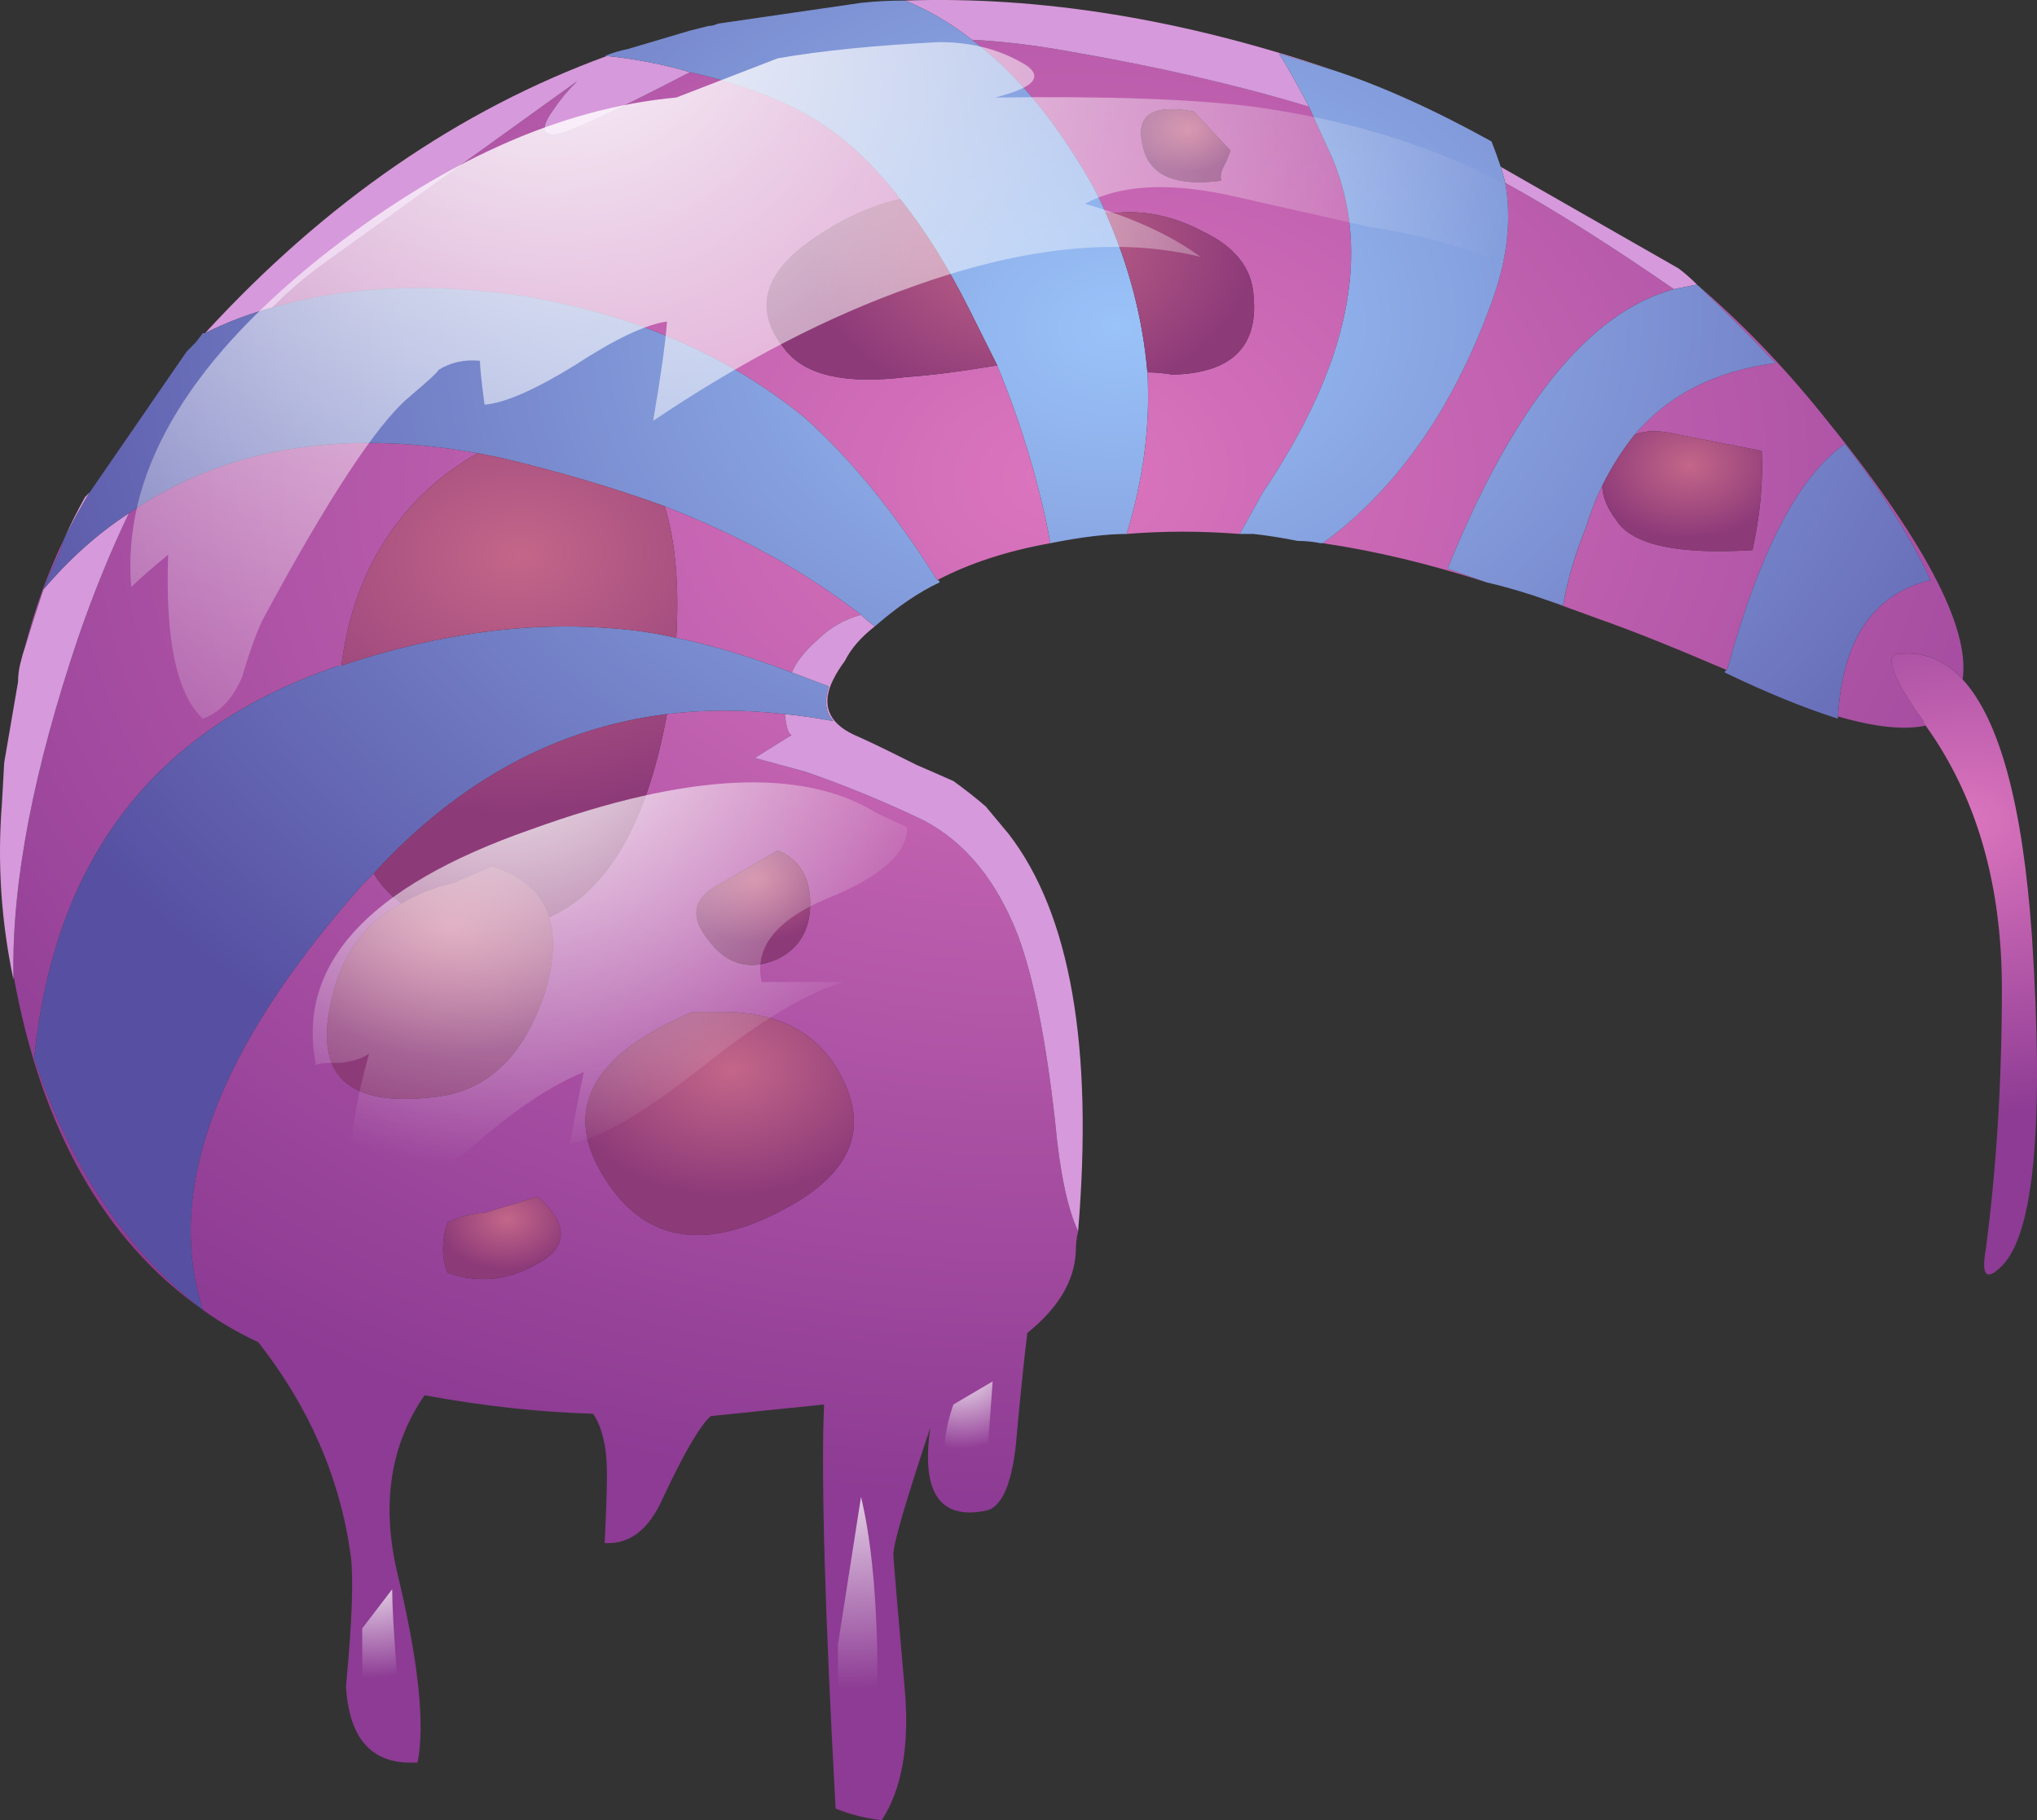
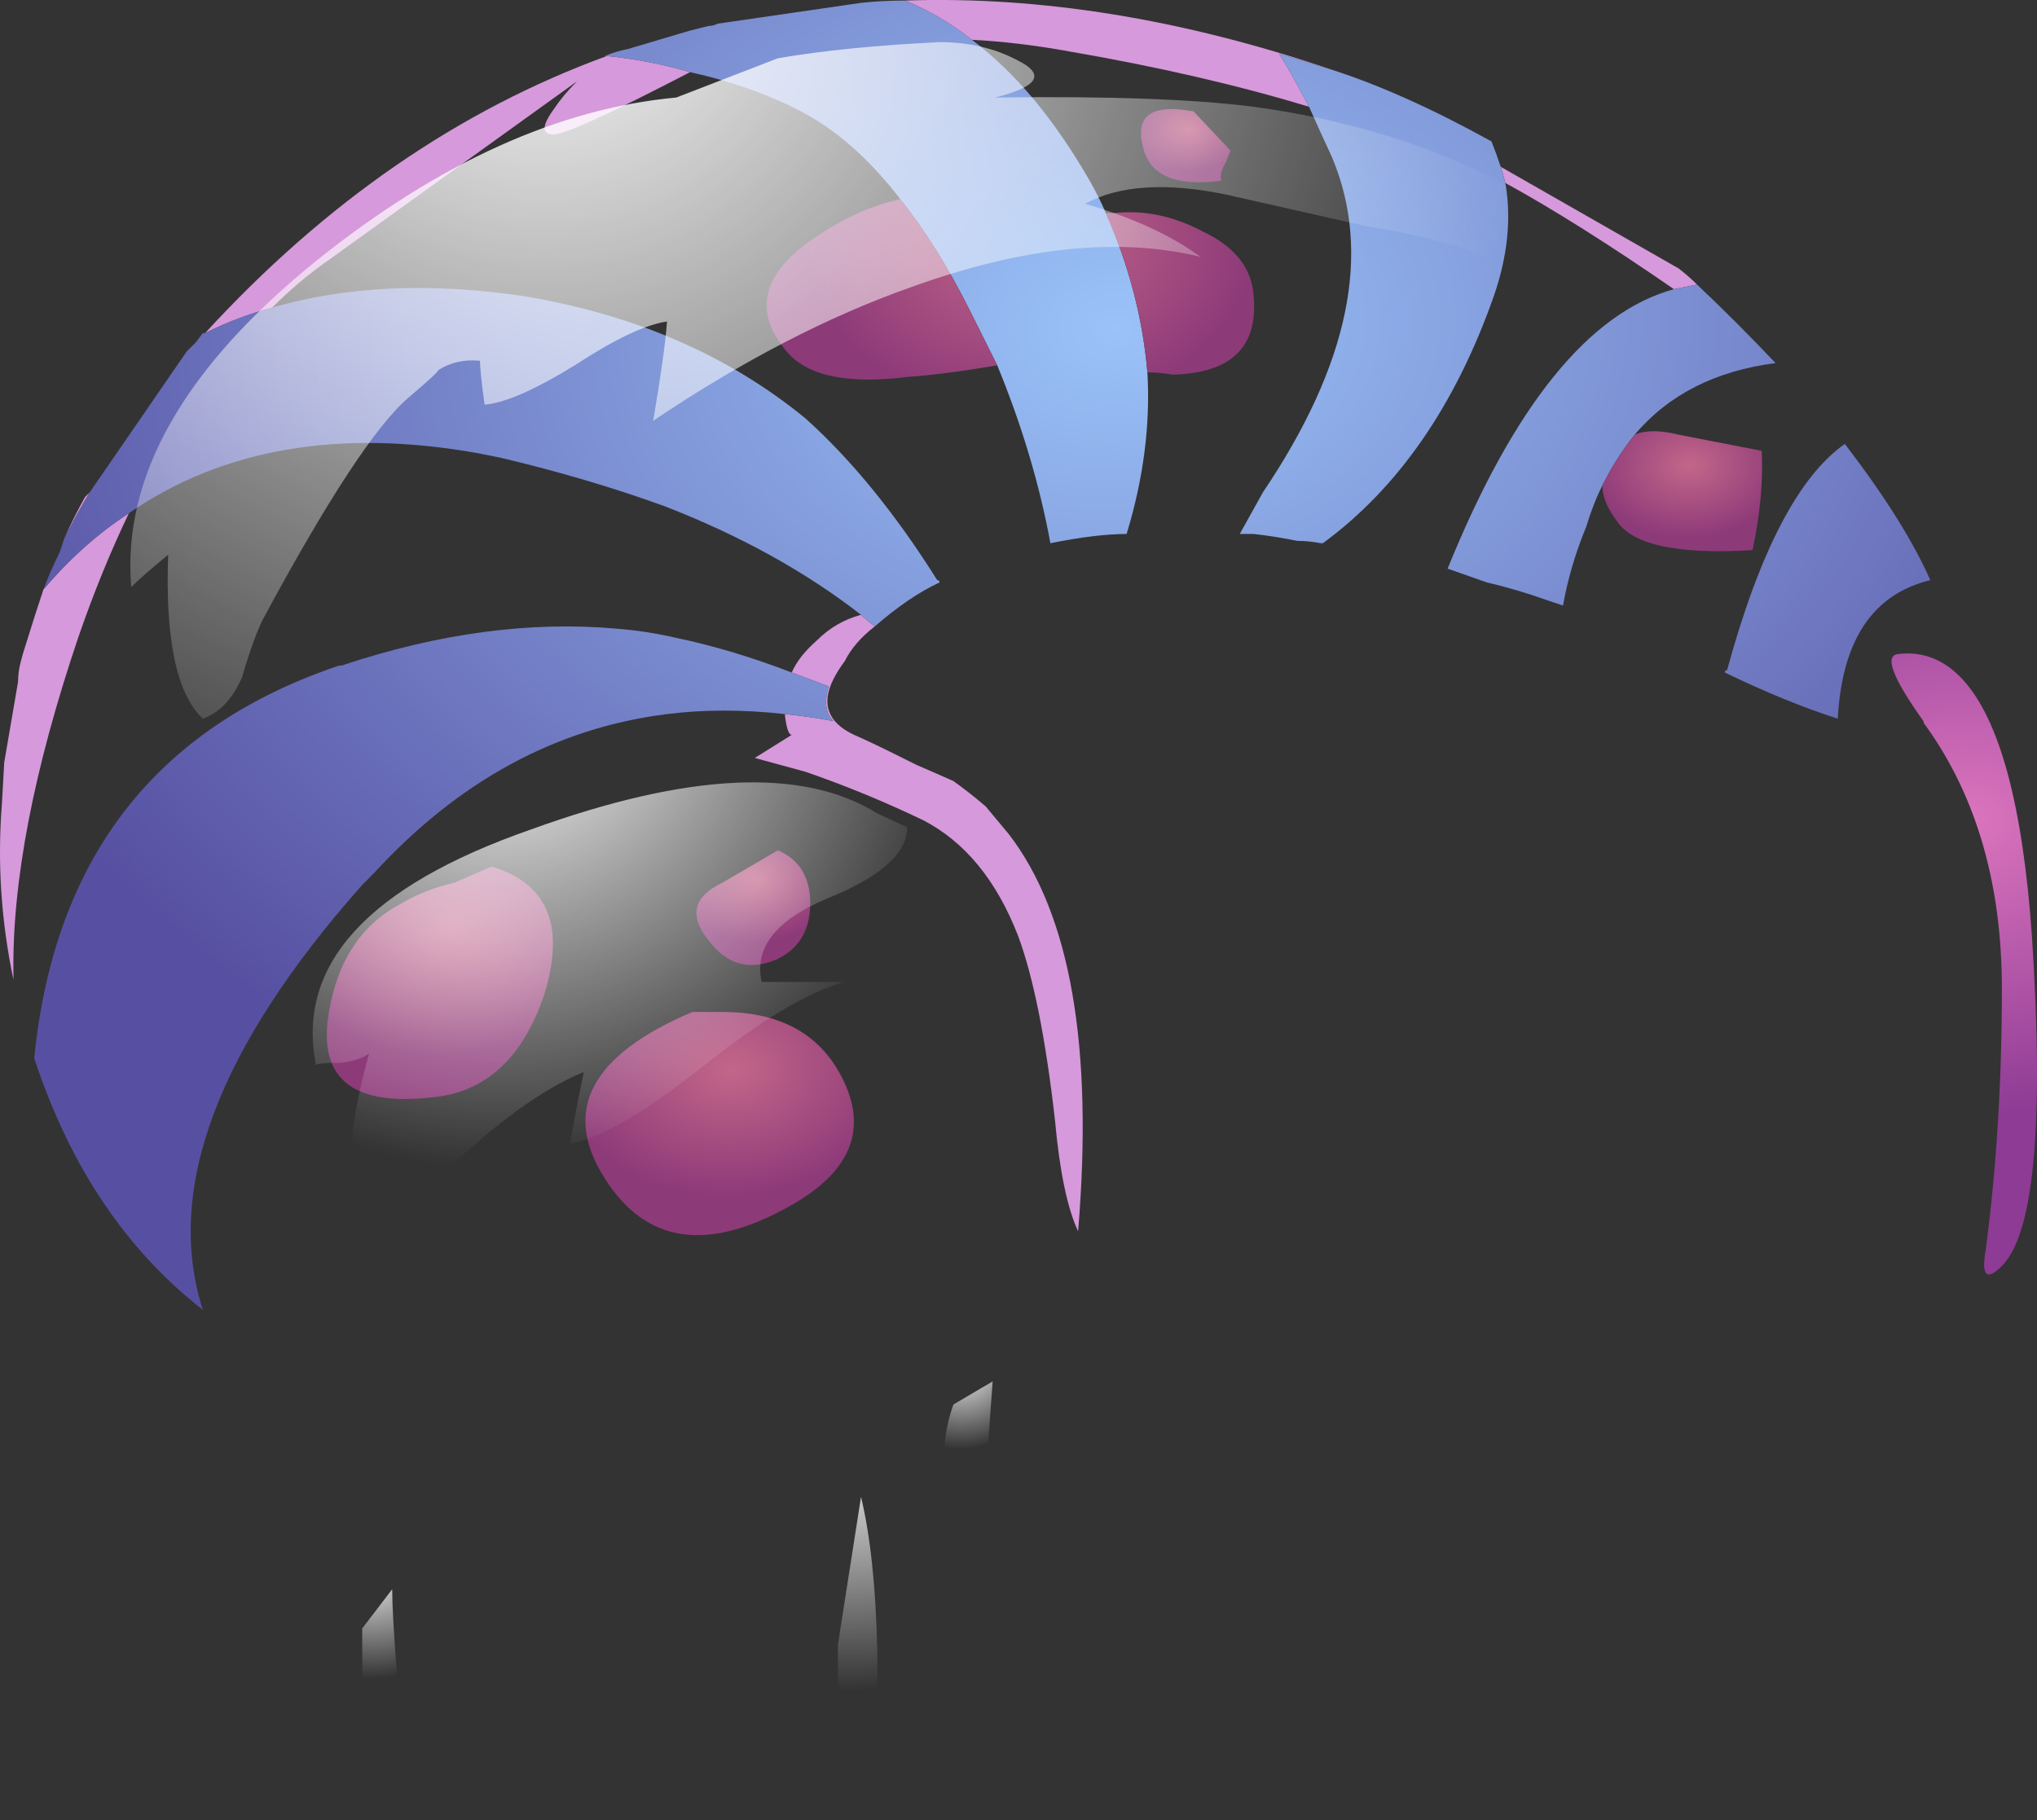
<svg xmlns="http://www.w3.org/2000/svg" xmlns:ns1="http://www.inkscape.org/namespaces/inkscape" xmlns:ns2="http://sodipodi.sourceforge.net/DTD/sodipodi-0.dtd" id="svg2" ns1:version="0.48.3.1 r9886" viewBox="0 0 44.101 39.412" version="1.1" ns2:docname="_svgclean2.svg">
  <rect x="0" y="0" width="44.101" height="39.412" fill="#333333" stroke="none" />
  <ns2:namedview id="namedview124" bordercolor="#666666" ns1:pageshadow="2" guidetolerance="10" pagecolor="#ffffff" gridtolerance="10" ns1:zoom="5.9879484" ns1:window-maximized="0" objecttolerance="10" ns1:window-height="645" showgrid="false" borderopacity="1" ns1:current-layer="svg2" ns1:cx="22.05019" ns1:cy="19.705752" ns1:window-y="0" ns1:window-x="0" ns1:window-width="785" ns1:pageopacity="0" />
  <g id="g4" transform="translate(-.009 .012)">
    <radialGradient id="a" gradientUnits="userSpaceOnUse" cy="11.288" cx="22.531" gradientTransform="matrix(.999 -.043 -.032 -.737 .852 19.598)" r="30.016">
      <stop id="stop7" stop-color="#DC75BE" offset="0" />
      <stop id="stop9" stop-color="#8D3B94" offset="1" />
    </radialGradient>
-     <path id="path11" d="m42.5 14.7c-0.4-0.434-0.866-0.617-1.4-0.55-0.3 0.033-0.116 0.517 0.55 1.45 0 0.033 0.018 0.066 0.05 0.1-0.466 0.1-1.1 0.033-1.9-0.2 0.102-1.667 0.768-2.65 2-2.95-0.365-0.833-0.982-1.816-1.85-2.95-1 0.7-1.85 2.333-2.55 4.9-1.166-0.5-2.083-0.867-2.75-1.1l-1.1-0.4 0.3 0.1c0.1-0.567 0.267-1.133 0.5-1.7 0.1-0.333 0.217-0.633 0.35-0.9 0 0.233 0.1 0.483 0.3 0.75 0.334 0.533 1.317 0.75 2.95 0.65 0.167-0.767 0.234-1.483 0.2-2.15l-1.8-0.35c-0.4-0.1-0.716-0.1-0.95 0 0.734-0.867 1.75-1.383 3.05-1.55-0.565-0.6-1.133-1.167-1.7-1.7 0.968 0.833 1.867 1.767 2.7 2.8 2.2 2.7 3.217 4.617 3.05 5.75zm-13.85-2.95c1.633-1.2 2.866-2.983 3.7-5.35 0.3-0.867 0.383-1.683 0.25-2.45 1.033 0.566 2.25 1.333 3.65 2.3-1.834 0.5-3.468 2.517-4.9 6.05l0.85 0.3c-1.233-0.4-2.417-0.683-3.55-0.85zm-5.9 0c-0.933 0.167-1.75 0.433-2.45 0.8-0.9-1.433-1.85-2.6-2.85-3.5-1.667-1.367-3.7-2.25-6.1-2.65-2.033-0.3-3.85-0.217-5.45 0.25 0.4-0.4 0.817-0.75 1.25-1.05l5.35-3.85c-0.2 0.2-0.367 0.4-0.5 0.6-0.267 0.367-0.267 0.55 0 0.55 0.233 0 1.217-0.45 2.95-1.35 0.9 0.2 1.7 0.483 2.4 0.85 0.767 0.4 1.483 1.033 2.15 1.9-0.6 0.133-1.2 0.4-1.8 0.8-1.167 0.767-1.4 1.583-0.7 2.45 0.433 0.567 1.317 0.767 2.65 0.6 0.5-0.033 1.15-0.117 1.95-0.25 0.534 1.3 0.917 2.583 1.15 3.85zm4.1-0.2c-0.833-0.066-1.65-0.066-2.45 0 0.367-1.2 0.518-2.367 0.45-3.5 0.167 0 0.35 0.017 0.55 0.05 1.268-0.033 1.85-0.6 1.75-1.7-0.033-0.6-0.4-1.066-1.1-1.4-0.633-0.333-1.267-0.467-1.9-0.4h-0.2c-0.1-0.233-0.217-0.467-0.35-0.7-0.767-1.333-1.616-2.35-2.55-3.05 0.667 0.033 1.367 0.117 2.1 0.25 1.934 0.333 3.667 0.733 5.2 1.2 0.134 0.3 0.3 0.667 0.5 1.1 0.867 2.067 0.367 4.483-1.5 7.25l-0.5 0.9zm-0.3-8.05 0.1-0.25-0.8-0.85c-0.9-0.167-1.267 0.083-1.1 0.75 0.134 0.633 0.7 0.883 1.7 0.75-0.033-0.1 0-0.233 0.1-0.4zm-22.15 24.85c-2.133-1.5-3.5-3.916-4.1-7.25-0.033-2 0.434-4.433 1.4-7.3 0.333-0.966 0.7-1.867 1.1-2.7 2.034-1.4 4.55-1.833 7.55-1.3-1 0.567-1.767 1.367-2.3 2.4-0.333 0.667-0.55 1.4-0.65 2.2h-0.05c-3.967 1.333-6.167 4.167-6.6 8.5 0.767 2.333 1.983 4.15 3.65 5.45-0.833-2.6 0.317-5.666 3.45-9.2l0.25-0.25c0.133 0.233 0.333 0.45 0.6 0.65-0.833 0.434-1.35 1.184-1.55 2.25-0.3 1.5 0.434 2.15 2.2 1.95 1.167-0.1 1.983-0.85 2.45-2.25 0.2-0.667 0.233-1.217 0.1-1.65 1.267-0.567 2.117-2.033 2.55-4.4 0.8-0.1 1.65-0.1 2.55 0 0.033 0.3 0.083 0.45 0.15 0.45l-0.8 0.5 1.1 0.3c0.867 0.3 1.716 0.65 2.55 1.05 0.9 0.467 1.583 1.3 2.05 2.5 0.334 0.9 0.6 2.233 0.8 4 0.1 1.1 0.267 1.9 0.5 2.4-0.033 0.133-0.05 0.283-0.05 0.45-0.033 0.633-0.383 1.216-1.05 1.75-0.066 0.534-0.15 1.35-0.25 2.45-0.1 0.867-0.317 1.334-0.65 1.4-1 0.2-1.4-0.4-1.2-1.8-0.533 1.6-0.8 2.517-0.8 2.75 0 0.066 0.083 1.05 0.25 2.95 0.1 1.2-0.067 2.133-0.5 2.8-0.333-0.034-0.667-0.117-1-0.25-0.233-4.267-0.317-7.184-0.25-8.75l-2.45 0.25c-0.233 0.2-0.583 0.8-1.05 1.8-0.3 0.666-0.717 0.983-1.25 0.95 0.033-0.667 0.05-1.167 0.05-1.5 0-0.567-0.1-1-0.3-1.3-1.167-0.034-2.383-0.167-3.65-0.4-0.733 1.066-0.934 2.333-0.6 3.8 0.467 1.934 0.617 3.316 0.45 4.15-0.966 0.066-1.483-0.483-1.55-1.65 0.133-1.4 0.167-2.35 0.1-2.85-0.233-1.667-0.9-3.2-2-4.6-0.433-0.2-0.833-0.434-1.2-0.7zm12.75-13.8c-0.867-0.333-1.7-0.583-2.5-0.75 0.067-1.133-0.017-2.083-0.25-2.85 1.633 0.633 3.05 1.417 4.25 2.35-0.367 0.1-0.683 0.284-0.95 0.55-0.267 0.233-0.45 0.467-0.55 0.7zm-16.6-0.55c0.2-0.8 0.483-1.583 0.85-2.35l-0.1 0.3c-0.133 0.267-0.25 0.533-0.35 0.8-0.133 0.4-0.267 0.817-0.4 1.25zm16.3 6.75c0.467-0.233 0.7-0.634 0.7-1.2s-0.233-0.95-0.7-1.15l-1.2 0.7c-0.633 0.3-0.733 0.717-0.3 1.25 0.4 0.534 0.9 0.667 1.5 0.4zm-1.2 1.15h-0.65c-2.2 0.933-2.833 2.133-1.9 3.6 0.9 1.434 2.267 1.616 4.1 0.55 1.2-0.7 1.566-1.566 1.1-2.6-0.467-1.033-1.35-1.55-2.65-1.55zm-4 4-1.15 0.35c-0.2 0-0.467 0.066-0.8 0.2-0.133 0.4-0.133 0.767 0 1.1 0.667 0.233 1.316 0.167 1.95-0.2 0.667-0.367 0.667-0.85 0-1.45z" style="fill:url(#a);fill-rule:evenodd" ns1:connector-curvature="0" />
    <radialGradient id="b" gradientUnits="userSpaceOnUse" cy="19.56" cx="41.697" gradientTransform="matrix(.999 -.043 -.032 -.737 1.461 33.967)" r="8.696">
      <stop id="stop14" stop-color="#DC75BE" offset="0" />
      <stop id="stop16" stop-color="#8D3B94" offset="1" />
    </radialGradient>
    <path id="path18" d="m41.7 15.7c-0.033-0.034-0.05-0.067-0.05-0.1-0.667-0.934-0.85-1.417-0.55-1.45 0.533-0.066 1 0.117 1.4 0.55 0.8 0.867 1.3 2.716 1.5 5.55 0.266 4.066 0.05 6.45-0.65 7.15-0.333 0.333-0.45 0.216-0.35-0.35 0.233-1.767 0.35-3.65 0.35-5.65 0-2.267-0.55-4.167-1.65-5.7z" style="fill:url(#b);fill-rule:evenodd" ns1:connector-curvature="0" />
    <path id="path20" d="m36.75 6.15-0.5 0.1c-1.4-0.967-2.616-1.733-3.65-2.3-0.033-0.133-0.066-0.25-0.1-0.35l3.85 2.2c0.133 0.1 0.266 0.217 0.4 0.35zm-17.15-6.15c2.933-0.1 6.016 0.4 9.25 1.5l-1.15-0.35c0.133 0.2 0.35 0.583 0.65 1.15-1.534-0.466-3.268-0.867-5.2-1.2-0.733-0.133-1.434-0.217-2.1-0.25-0.468-0.367-0.95-0.65-1.45-0.85zm-15.15 7.2c2.6-2.833 5.5-4.833 8.7-6 0.633 0.066 1.233 0.183 1.8 0.35-1.733 0.9-2.717 1.35-2.95 1.35-0.267 0-0.267-0.183 0-0.55 0.133-0.2 0.3-0.4 0.5-0.6l-5.35 3.85c-0.433 0.3-0.85 0.65-1.25 1.05-0.5 0.133-0.983 0.317-1.45 0.55zm12.55 8.25c0.333 0.033 0.683 0.083 1.05 0.15-0.167-0.167-0.2-0.417-0.1-0.75l-0.8-0.3c0.1-0.233 0.283-0.466 0.55-0.7 0.267-0.267 0.583-0.45 0.95-0.55 0.067 0.067 0.167 0.15 0.3 0.25-0.3 0.233-0.517 0.483-0.65 0.75-0.1 0.133-0.183 0.267-0.25 0.4-0.267 0.533-0.117 0.933 0.45 1.2 0.233 0.1 0.617 0.283 1.15 0.55l0.2 0.1c0.233 0.1 0.5 0.217 0.8 0.35 0.233 0.167 0.467 0.35 0.7 0.55l0.5 0.6c1.333 1.733 1.833 4.6 1.5 8.6-0.233-0.5-0.4-1.3-0.5-2.4-0.2-1.766-0.466-3.1-0.8-4-0.466-1.2-1.15-2.032-2.05-2.5-0.833-0.4-1.683-0.75-2.55-1.05l-1.1-0.3 0.8-0.5c-0.067 0-0.117-0.15-0.15-0.45zm-15.6-3.8c0.133-0.3 0.283-0.6 0.45-0.9l0.1-0.1c-0.2 0.333-0.383 0.667-0.55 1zm1.4-0.55c-0.4 0.833-0.767 1.733-1.1 2.7-0.967 2.867-1.434 5.3-1.4 7.3v0.1c-0.267-1.266-0.35-2.533-0.25-3.8l0.05-0.9 0.3-1.75c0-0.132 0.017-0.266 0.05-0.4s0.066-0.25 0.1-0.35c0.133-0.432 0.267-0.85 0.4-1.25 0.567-0.667 1.183-1.217 1.85-1.65z" style="fill:#d699db;fill-rule:evenodd" ns1:connector-curvature="0" />
    <radialGradient id="c" gradientUnits="userSpaceOnUse" cy="8.091" cx="23.872" gradientTransform="matrix(.999 -.043 -.032 -.737 .609 14.048)" r="26.725">
      <stop id="stop23" stop-color="#9AC3F9" offset="0" />
      <stop id="stop25" stop-color="#5750A2" offset="1" />
    </radialGradient>
    <path id="path27" d="m32.6 3.95c0.134 0.767 0.05 1.583-0.25 2.45-0.833 2.367-2.066 4.15-3.7 5.35h-0.05c-0.166-0.033-0.333-0.05-0.5-0.05-0.333-0.067-0.65-0.117-0.95-0.15h-0.3l0.5-0.9c1.867-2.767 2.367-5.183 1.5-7.25-0.2-0.433-0.366-0.8-0.5-1.1-0.3-0.566-0.517-0.95-0.65-1.15l1.15 0.35c1.034 0.333 2.184 0.85 3.45 1.55 0.066 0.167 0.134 0.35 0.2 0.55 0.033 0.1 0.066 0.217 0.1 0.35zm0.95 9.05c-0.467-0.167-0.916-0.3-1.35-0.4l-0.85-0.3c1.433-3.533 3.066-5.55 4.9-6.05l0.5-0.1c0.565 0.533 1.133 1.1 1.7 1.7-1.3 0.167-2.317 0.683-3.05 1.55-0.268 0.333-0.5 0.7-0.7 1.1-0.135 0.267-0.25 0.567-0.352 0.9-0.233 0.567-0.4 1.133-0.5 1.7l-0.298-0.1zm6.25 2.5v0.05c-0.733-0.233-1.55-0.566-2.45-1 0-0.033 0.017-0.05 0.05-0.05 0.7-2.567 1.55-4.2 2.55-4.9 0.867 1.133 1.484 2.117 1.85 2.95-1.234 0.3-1.9 1.283-2 2.95zm-15.85-10.9c0.5 1.133 0.8 2.283 0.9 3.45 0.066 1.133-0.084 2.3-0.45 3.5-0.434 0-0.983 0.067-1.65 0.2-0.233-1.267-0.616-2.55-1.15-3.85l-0.6-1.2c-0.467-0.934-0.967-1.733-1.5-2.4-0.667-0.867-1.383-1.5-2.15-1.9-0.7-0.367-1.5-0.65-2.4-0.85-0.567-0.167-1.167-0.283-1.8-0.35h-0.05c0.167-0.067 0.333-0.117 0.5-0.15l1.35-0.4 0.4-0.1c0.066 0 0.133-0.017 0.2-0.05l3.1-0.45c0.3-0.033 0.617-0.05 0.95-0.05 0.5 0.2 0.983 0.483 1.45 0.85 0.934 0.7 1.783 1.717 2.55 3.05 0.133 0.233 0.25 0.467 0.35 0.7zm-5.3 8.7c-1.2-0.933-2.617-1.716-4.25-2.35-1.1-0.4-2.283-0.75-3.55-1.05l-0.5-0.1c-3-0.533-5.517-0.1-7.55 1.3-0.667 0.433-1.283 0.983-1.85 1.65 0.1-0.267 0.216-0.533 0.35-0.8l0.1-0.3c0.167-0.333 0.35-0.667 0.55-1l2.1-3.05 0.2-0.2 0.15-0.2h0.05c0.467-0.233 0.95-0.417 1.45-0.55 1.6-0.467 3.417-0.55 5.45-0.25 2.4 0.4 4.433 1.283 6.1 2.65 1 0.9 1.95 2.067 2.85 3.5 0.034 0 0.05 0.017 0.05 0.05-0.434 0.2-0.9 0.517-1.4 0.95-0.133-0.1-0.233-0.183-0.3-0.25zm-4 0.5c0.8 0.167 1.633 0.417 2.5 0.75l0.8 0.3c-0.1 0.333-0.067 0.583 0.1 0.75-0.367-0.067-0.716-0.117-1.05-0.15-0.9-0.1-1.75-0.1-2.55 0-2.4 0.3-4.517 1.45-6.35 3.45l-0.25 0.25c-3.133 3.534-4.283 6.6-3.45 9.2-1.667-1.3-2.883-3.116-3.65-5.45 0.433-4.332 2.633-7.166 6.6-8.5h0.05c2.1-0.7 4.083-0.966 5.95-0.8 0.433 0.033 0.867 0.1 1.3 0.2z" style="fill:url(#c);fill-rule:evenodd" ns1:connector-curvature="0" />
    <radialGradient id="d" gradientUnits="userSpaceOnUse" cy="11.516" cx="36.165" gradientTransform="matrix(.999 -.04 -.03 -.736 .805 19.985)" r="2.139">
      <stop id="stop30" stop-color="#C36689" offset="0" />
      <stop id="stop32" stop-color="#8D3A79" offset="1" />
    </radialGradient>
    <path id="path34" d="m35.4 9.4c0.233-0.1 0.55-0.1 0.95 0l1.8 0.35c0.033 0.667-0.034 1.383-0.2 2.15-1.634 0.1-2.617-0.117-2.95-0.65-0.2-0.267-0.3-0.517-0.3-0.75 0.2-0.4 0.434-0.767 0.7-1.1z" style="fill:url(#d);fill-rule:evenodd" ns1:connector-curvature="0" />
    <radialGradient id="e" gradientUnits="userSpaceOnUse" cy="3.846" cx="25.614" gradientTransform="matrix(.999 -.041 -.03 -.737 .272 6.677)" r="1.238">
      <stop id="stop37" stop-color="#C36689" offset="0" />
      <stop id="stop39" stop-color="#8D3A79" offset="1" />
    </radialGradient>
    <path id="path41" d="m26.55 3.5c-0.1 0.167-0.133 0.3-0.1 0.4-1 0.133-1.566-0.117-1.7-0.75-0.167-0.667 0.2-0.917 1.1-0.75l0.8 0.85-0.1 0.25z" style="fill:url(#e);fill-rule:evenodd" ns1:connector-curvature="0" />
    <radialGradient id="f" gradientUnits="userSpaceOnUse" cy="6.253" cx="22.103" gradientTransform="matrix(.999 -.043 -.032 -.736 .465 10.852)" r="4.855">
      <stop id="stop44" stop-color="#C36689" offset="0" />
      <stop id="stop46" stop-color="#8D3A79" offset="1" />
    </radialGradient>
    <path id="path48" d="m21.6 7.9c-0.8 0.133-1.45 0.217-1.95 0.25-1.333 0.167-2.217-0.033-2.65-0.6-0.7-0.867-0.467-1.683 0.7-2.45 0.6-0.4 1.2-0.667 1.8-0.8 0.533 0.667 1.033 1.467 1.5 2.4l0.6 1.2zm2.35-3.3h0.2c0.633-0.067 1.267 0.066 1.9 0.4 0.7 0.333 1.065 0.8 1.1 1.4 0.1 1.1-0.483 1.667-1.75 1.7-0.2-0.033-0.384-0.05-0.55-0.05-0.1-1.167-0.4-2.317-0.9-3.45z" style="fill:url(#f);fill-rule:evenodd" ns1:connector-curvature="0" />
    <radialGradient id="g" gradientUnits="userSpaceOnUse" cy="12.469" cx="10.728" gradientTransform="matrix(.999 -.043 -.032 -.738 .925 21.662)" r="7.569">
      <stop id="stop51" stop-color="#C36689" offset="0" />
      <stop id="stop53" stop-color="#8D3A79" offset="1" />
    </radialGradient>
-     <path id="path55" d="m7.4 14.4c0.1-0.8 0.317-1.533 0.65-2.2 0.534-1.034 1.3-1.833 2.3-2.4l0.5 0.1c1.267 0.3 2.45 0.65 3.55 1.05 0.233 0.767 0.317 1.716 0.25 2.85-0.433-0.1-0.867-0.167-1.3-0.2-1.867-0.167-3.85 0.1-5.95 0.8zm7.05 1.05c-0.434 2.367-1.284 3.833-2.55 4.4-0.167-0.533-0.583-0.9-1.25-1.1l-0.8 0.35c-0.434 0.1-0.817 0.25-1.15 0.45-0.267-0.2-0.467-0.417-0.6-0.65 1.833-2 3.95-3.15 6.35-3.45z" style="fill:url(#g);fill-rule:evenodd" ns1:connector-curvature="0" />
    <radialGradient id="h" gradientUnits="userSpaceOnUse" cy="20.497" cx="8.886" gradientTransform="matrix(.999 -.043 -.031 -.736 1.515 35.559)" r="3.704">
      <stop id="stop58" stop-color="#C36689" offset="0" />
      <stop id="stop60" stop-color="#8D3A79" offset="1" />
    </radialGradient>
    <path id="path62" d="m11.9 19.85c0.133 0.433 0.1 0.983-0.1 1.65-0.466 1.4-1.283 2.15-2.45 2.25-1.767 0.2-2.5-0.45-2.2-1.95 0.2-1.066 0.717-1.816 1.55-2.25 0.333-0.2 0.716-0.35 1.15-0.45l0.8-0.35c0.667 0.2 1.083 0.567 1.25 1.1z" style="fill:url(#h);fill-rule:evenodd" ns1:connector-curvature="0" />
    <radialGradient id="i" gradientUnits="userSpaceOnUse" cy="19.759" cx="15.539" gradientTransform="matrix(.999 -.044 -.033 -.736 1.522 34.273)" r="1.802">
      <stop id="stop65" stop-color="#C36689" offset="0" />
      <stop id="stop67" stop-color="#8D3A79" offset="1" />
    </radialGradient>
    <path id="path69" d="m16.85 20.75c-0.6 0.267-1.1 0.134-1.5-0.4-0.434-0.533-0.333-0.95 0.3-1.25l1.2-0.7c0.467 0.2 0.7 0.583 0.7 1.15s-0.233 0.967-0.7 1.2z" style="fill:url(#i);fill-rule:evenodd" ns1:connector-curvature="0" />
    <radialGradient id="j" gradientUnits="userSpaceOnUse" cy="23.835" cx="14.8" gradientTransform="matrix(.999 -.045 -.033 -.737 1.85 41.371)" r="3.716">
      <stop id="stop72" stop-color="#C36689" offset="0" />
      <stop id="stop74" stop-color="#8D3A79" offset="1" />
    </radialGradient>
    <path id="path76" d="m15.65 21.9c1.3 0 2.184 0.517 2.65 1.55 0.467 1.033 0.1 1.9-1.1 2.6-1.833 1.066-3.2 0.884-4.1-0.55-0.934-1.467-0.3-2.667 1.9-3.6h0.65z" style="fill:url(#j);fill-rule:evenodd" ns1:connector-curvature="0" />
    <radialGradient id="k" gradientUnits="userSpaceOnUse" cy="26.859" cx="9.824" gradientTransform="matrix(.999 -.044 -.033 -.737 2.059 46.62)" r="1.476">
      <stop id="stop79" stop-color="#C36689" offset="0" />
      <stop id="stop81" stop-color="#8D3A79" offset="1" />
    </radialGradient>
-     <path id="path83" d="m11.65 25.9c0.667 0.6 0.667 1.083 0 1.45-0.633 0.366-1.283 0.433-1.95 0.2-0.133-0.334-0.133-0.7 0-1.1 0.333-0.135 0.6-0.2 0.8-0.2l1.15-0.35z" style="fill:url(#k);fill-rule:evenodd" ns1:connector-curvature="0" />
  </g>
  <g id="g85" transform="translate(-.009 .012)">
    <radialGradient id="l" gradientUnits="userSpaceOnUse" cy="-1.1" cx="11.8" gradientTransform="matrix(1,0,0,-1,0,-2.2)" r="21.675">
      <stop id="stop88" stop-color="#fff" offset="0" />
      <stop id="stop90" stop-color="#fff" stop-opacity="0" offset="1" />
    </radialGradient>
    <path id="path92" d="m32.5 6.6c0.333 0.033 0.884 0.033 1.65 0-1.2-0.867-2.7-1.434-4.5-1.7-1.334-0.3-2.367-0.533-3.1-0.7-1.3-0.267-2.317-0.2-3.05 0.2 1.032 0.3 1.865 0.684 2.5 1.15-1.768-0.433-3.85-0.216-6.25 0.65-1.8 0.633-3.668 1.6-5.6 2.9 0.166-0.967 0.266-1.684 0.3-2.15-0.468 0.066-1.134 0.383-2 0.95-0.868 0.533-1.518 0.817-1.95 0.85-0.068-0.5-0.1-0.817-0.1-0.95-0.333-0.033-0.633 0.033-0.9 0.2 0 0.033-0.217 0.233-0.65 0.6-0.7 0.6-1.75 2.2-3.15 4.8-0.133 0.267-0.284 0.684-0.45 1.25-0.2 0.467-0.483 0.767-0.85 0.9-0.567-0.533-0.817-1.717-0.75-3.55-0.367 0.3-0.633 0.533-0.8 0.7-0.2-2.4 1.15-4.767 4.05-7.1 2.633-2.1 5.217-3.267 7.75-3.5l2.2-0.85c0.967-0.167 2.133-0.283 3.5-0.35 0.633 0 1.2 0.133 1.7 0.4 0.6 0.3 0.434 0.567-0.5 0.8 2.434-0.033 4.3 0.033 5.6 0.2 1.967 0.267 3.734 0.8 5.3 1.6 0.867 0.434 1.75 1.017 2.65 1.75 1.134 0.967 1.784 1.8 1.95 2.5 0.3 1.2-0.233 1.367-1.6 0.5-1.6-1.167-2.584-1.85-2.95-2.05z" style="fill:url(#l);fill-rule:evenodd" ns1:connector-curvature="0" />
    <radialGradient id="m" gradientUnits="userSpaceOnUse" cy="14.9" cx="10.8" gradientTransform="matrix(1,0,0,-1,0,29.8)" r="10.375">
      <stop id="stop95" stop-color="#fff" offset="0" />
      <stop id="stop97" stop-color="#fff" stop-opacity="0" offset="1" />
    </radialGradient>
    <path id="path99" d="m8 22.8c-0.133 0.1-0.333 0.167-0.6 0.2-0.333 0-0.517 0.017-0.55 0.05-0.434-2.166 1.117-3.867 4.65-5.1 3.4-1.233 5.9-1.35 7.5-0.35l0.65 0.3c0 0.567-0.583 1.083-1.75 1.55-1.1 0.466-1.566 1.066-1.4 1.8h1.8c-0.767 0.2-1.8 0.816-3.1 1.85-1.267 1-2.217 1.55-2.85 1.65 0.133-0.733 0.233-1.25 0.3-1.55-0.733 0.3-1.55 0.85-2.45 1.65-1.267 1.066-2 1.666-2.2 1.8-0.533-0.667-0.533-1.95 0-3.85z" style="fill:url(#m);fill-rule:evenodd" ns1:connector-curvature="0" />
    <radialGradient id="n" gradientUnits="userSpaceOnUse" cy="30.95" cx="18.4" gradientTransform="matrix(1,0,0,-1,0,61.9)" r="5.638">
      <stop id="stop102" stop-color="#fff" offset="0" />
      <stop id="stop104" stop-color="#fff" stop-opacity="0" offset="1" />
    </radialGradient>
    <path id="path106" d="m18.65 32.4c0.2 0.833 0.317 1.916 0.35 3.25 0.033 1.633-0.133 2.733-0.5 3.3-0.2-0.367-0.317-0.9-0.35-1.6v-1.75l0.5-3.2z" style="fill:url(#n);fill-rule:evenodd" ns1:connector-curvature="0" />
    <radialGradient id="o" gradientUnits="userSpaceOnUse" cy="33.75" cx="8.05" gradientTransform="matrix(1,0,0,-1,0,67.5)" r="2.587">
      <stop id="stop109" stop-color="#fff" offset="0" />
      <stop id="stop111" stop-color="#fff" stop-opacity="0" offset="1" />
    </radialGradient>
    <path id="path113" d="m8.5 34.4c0 0.333 0.033 0.933 0.1 1.8-0.033 0.733-0.267 1.133-0.7 1.2-0.033-0.2-0.05-0.917-0.05-2.15l0.65-0.85z" style="fill:url(#o);fill-rule:evenodd" ns1:connector-curvature="0" />
    <radialGradient id="p" gradientUnits="userSpaceOnUse" cy="29.45" cx="20.8" gradientTransform="matrix(1,0,0,-1,0,58.9)" r="1.911">
      <stop id="stop116" stop-color="#fff" offset="0" />
      <stop id="stop118" stop-color="#fff" stop-opacity="0" offset="1" />
    </radialGradient>
    <path id="path120" d="m20.65 30.4 0.85-0.5c-0.067 0.9-0.1 1.383-0.1 1.45-0.133 0.533-0.433 0.766-0.9 0.7-0.1-0.533-0.05-1.083 0.15-1.65z" style="fill:url(#p);fill-rule:evenodd" ns1:connector-curvature="0" />
  </g>
</svg>